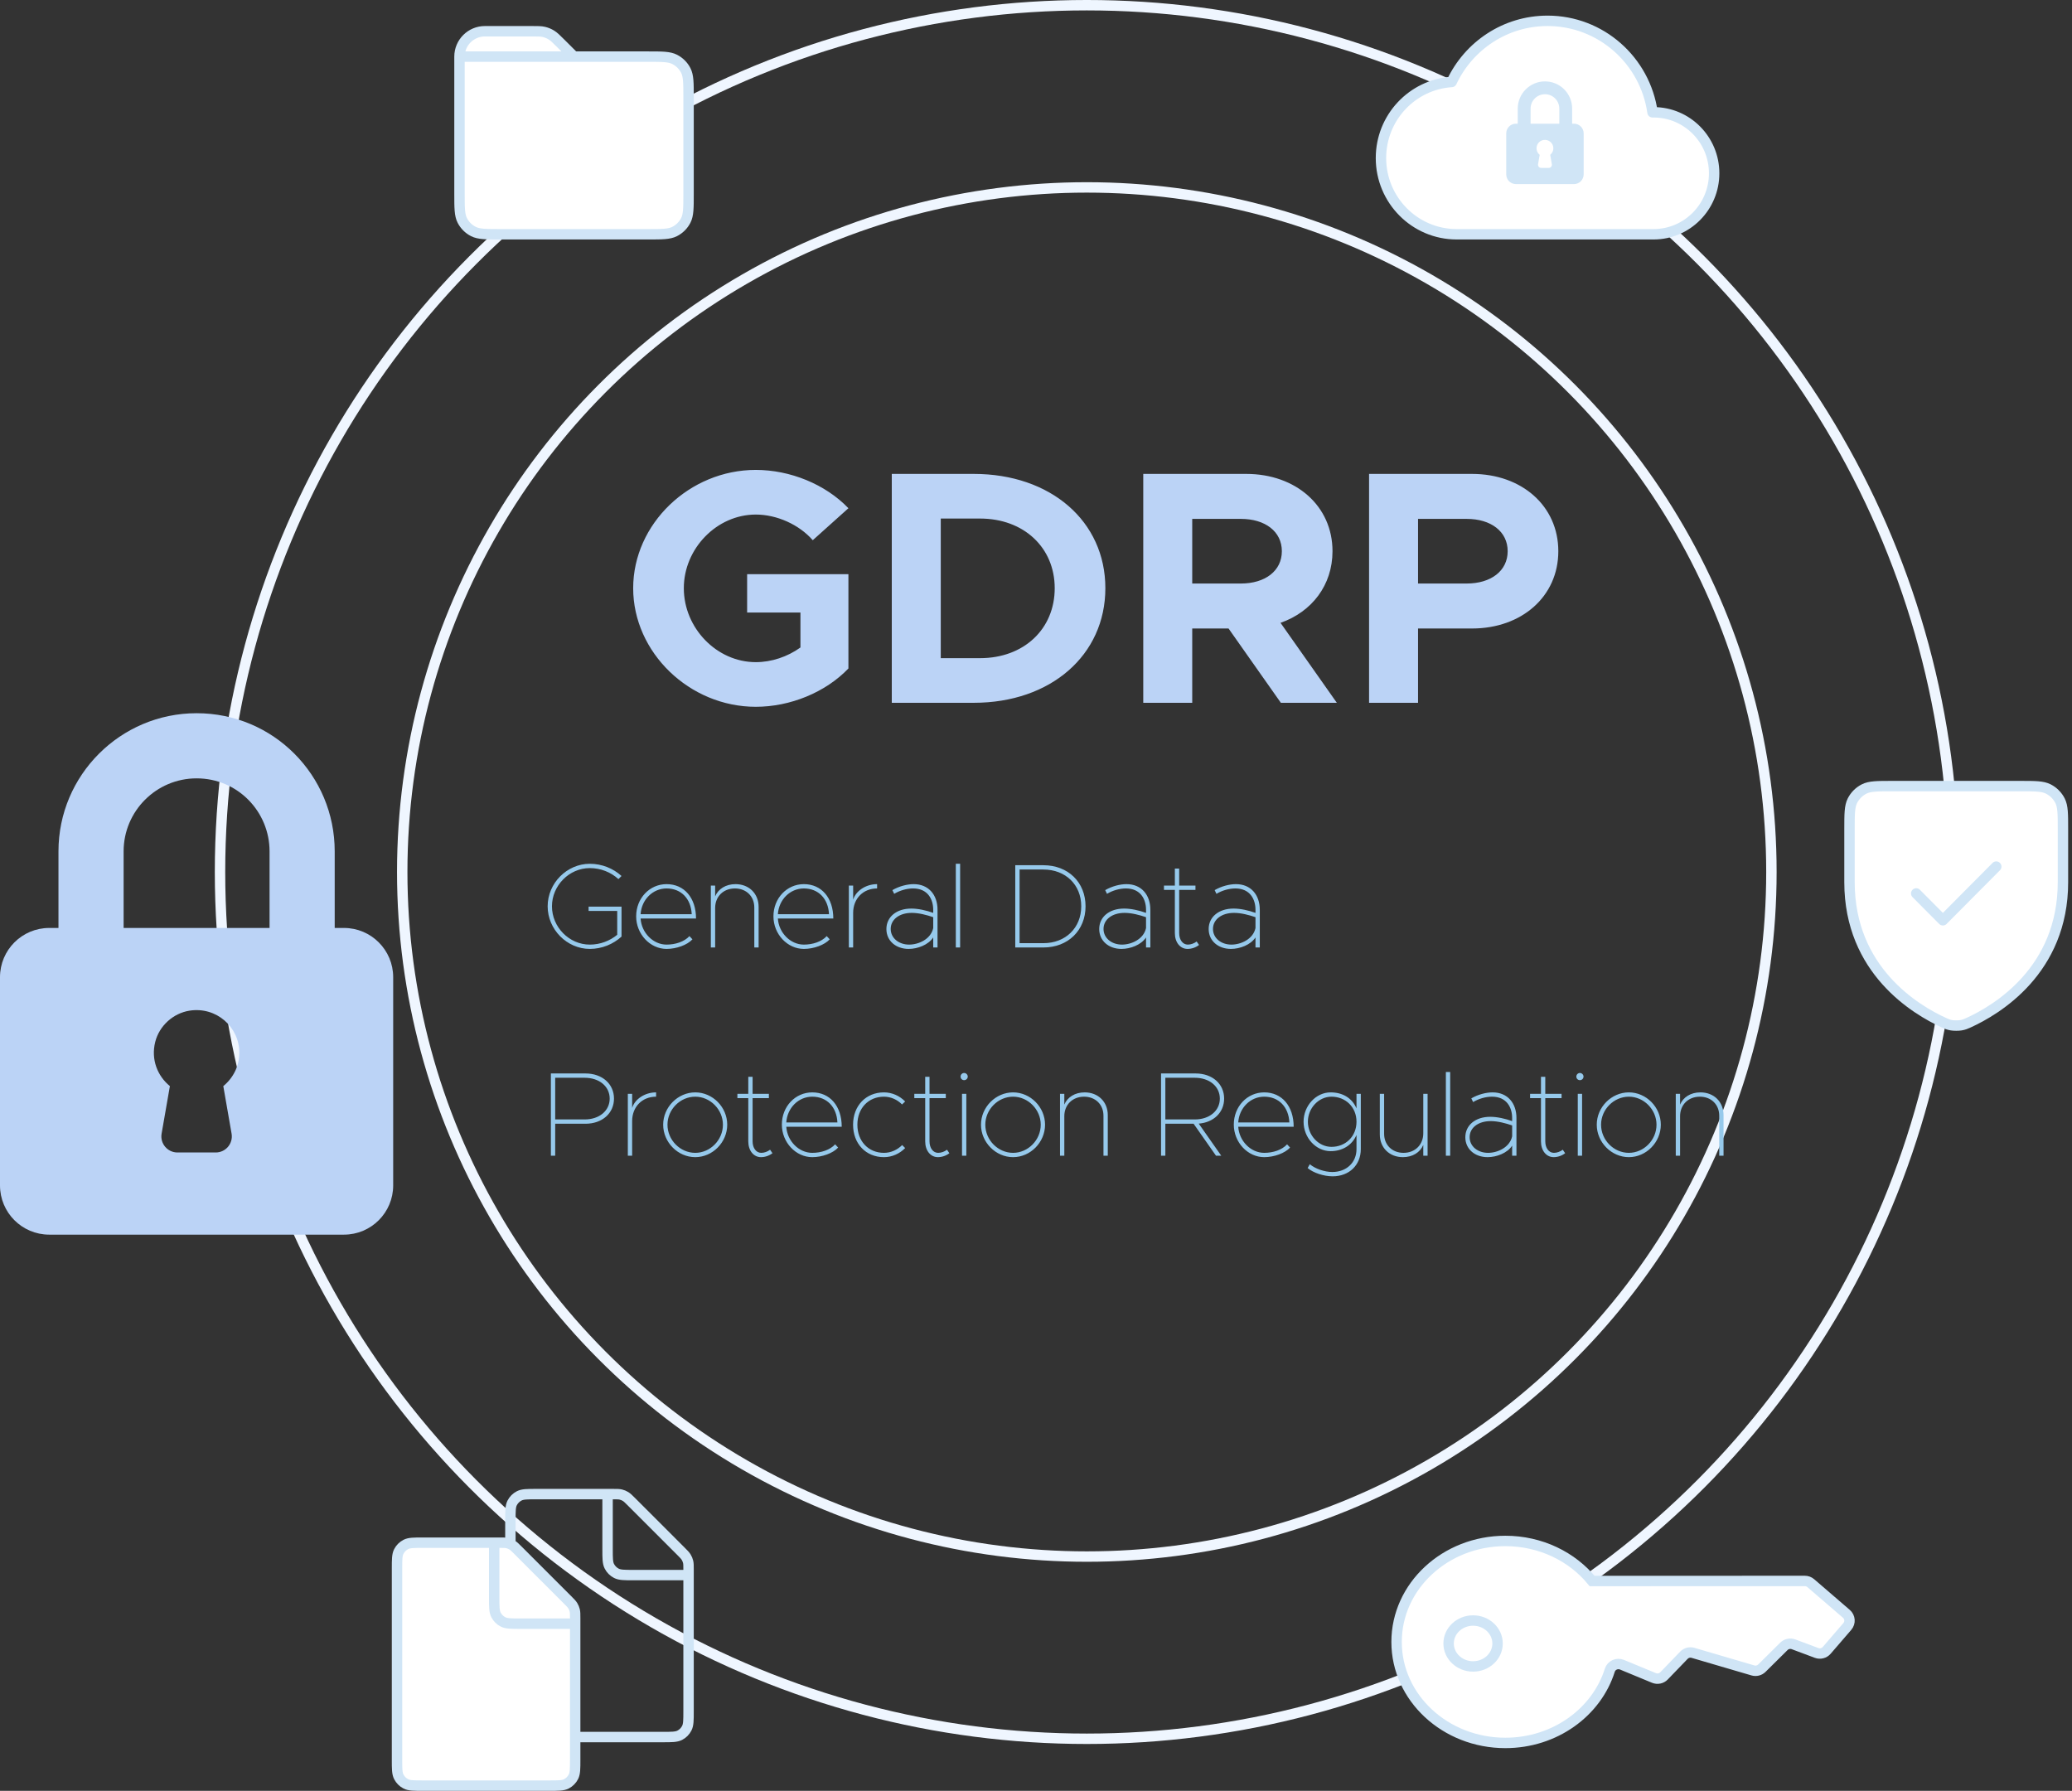
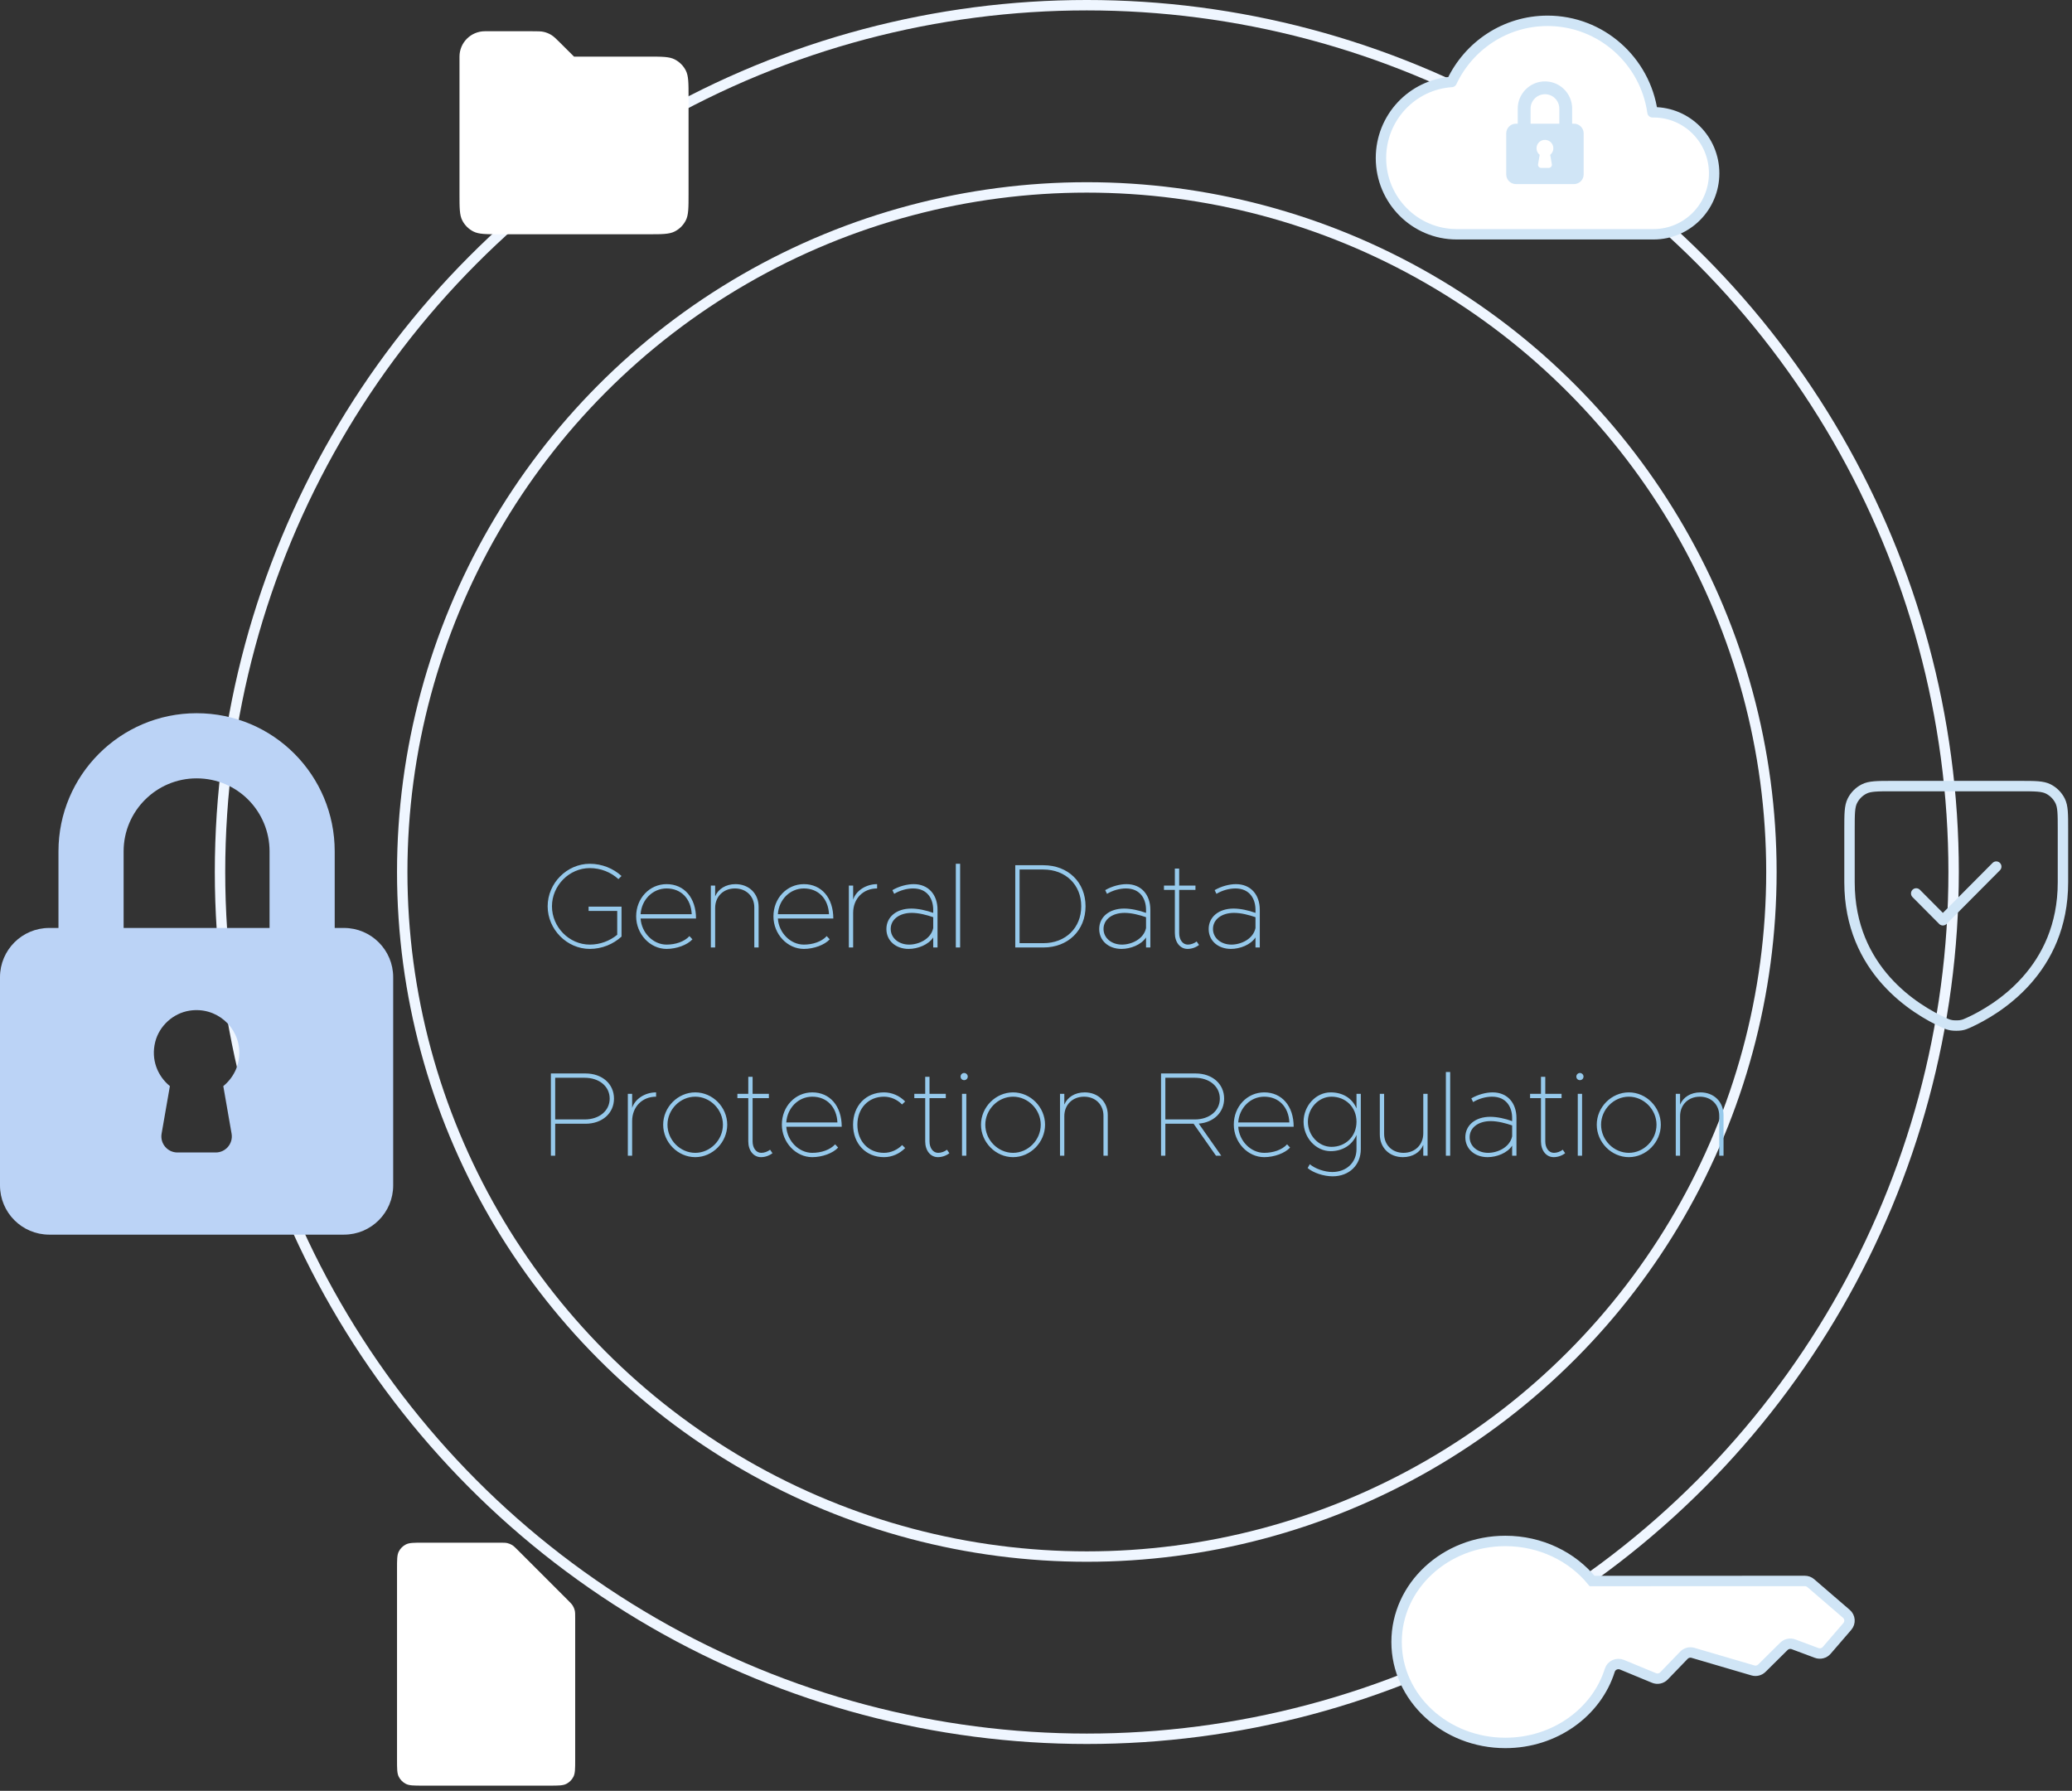
<svg xmlns="http://www.w3.org/2000/svg" width="398" height="344" viewBox="0 0 398 344" fill="none">
  <rect x="0" y="0" width="398" height="344" fill="#333333" stroke="none" />
  <circle cx="208.762" cy="167.5" r="166.5" stroke="#EFF6FF" stroke-width="2" />
  <circle cx="208.762" cy="167.5" r="131.5" stroke="#EFF6FF" stroke-width="2" />
  <path d="M66.07 178.249H64.292V163.528C64.292 148.944 52.542 137 37.761 137C23.134 137 11.231 148.901 11.231 163.528V178.249H9.456C4.234 178.249 0 182.483 0 187.705V227.705C0 232.927 4.234 237.161 9.456 237.161H66.07C71.292 237.161 75.525 232.927 75.525 227.705V187.705C75.525 182.483 71.292 178.249 66.07 178.249ZM44.484 217.759C44.813 219.648 43.359 221.378 41.441 221.378H34.084C32.166 221.378 30.712 219.648 31.042 217.759L32.633 208.629C30.262 206.698 28.962 203.524 29.817 200.138C30.596 197.053 33.252 194.636 36.394 194.139C41.551 193.324 45.972 197.26 45.972 202.228C45.972 204.799 44.767 207.102 42.892 208.629L44.484 217.759ZM51.778 178.249H23.745V163.528C23.745 155.801 30.034 149.514 37.761 149.514C45.71 149.514 51.778 155.955 51.778 163.528V178.249Z" fill="#BBD3F6" />
  <path d="M88.262 37.2V10.875C88.262 8.183 90.451 6 93.15 6H102.133C103.328 6 103.928 6 104.49 6.135C104.989 6.254 105.465 6.452 105.903 6.719C106.396 7.02 106.819 7.443 107.664 8.285L110.261 10.875H124.439C127.177 10.875 128.545 10.875 129.591 11.406C130.511 11.874 131.26 12.619 131.729 13.536C132.262 14.579 132.262 15.944 132.262 18.674L132.262 37.2C132.262 39.93 132.262 41.295 131.729 42.338C131.26 43.255 130.51 44.002 129.59 44.469C128.546 45 127.179 45 124.447 45H96.076C93.344 45 91.975 45 90.93 44.469C90.011 44.002 89.263 43.255 88.795 42.337C88.262 41.294 88.262 39.93 88.262 37.2Z" fill="white" />
-   <path d="M88.262 10.875V37.2C88.262 39.93 88.262 41.294 88.795 42.337C89.263 43.255 90.011 44.002 90.93 44.469C91.975 45 93.344 45 96.076 45H124.447C127.179 45 128.546 45 129.59 44.469C130.51 44.002 131.26 43.255 131.729 42.338C132.262 41.295 132.262 39.93 132.262 37.2L132.262 18.674C132.262 15.944 132.262 14.579 131.729 13.536C131.26 12.619 130.511 11.874 129.591 11.406C128.545 10.875 127.177 10.875 124.439 10.875H110.261M88.262 10.875H110.261M88.262 10.875C88.262 8.183 90.451 6 93.15 6H102.133C103.328 6 103.928 6 104.49 6.135C104.989 6.254 105.465 6.452 105.903 6.719C106.396 7.02 106.819 7.443 107.664 8.285L110.261 10.875" stroke="#D0E5F6" stroke-width="2" stroke-linecap="round" stroke-linejoin="round" />
  <path d="M99.498 297.792L109.026 307.32C109.564 307.858 109.832 308.126 110.024 308.44C110.195 308.718 110.323 309.022 110.399 309.34C110.484 309.694 110.484 310.071 110.484 310.816V333.667V338.022C110.484 339.764 110.483 340.636 110.144 341.301C109.845 341.887 109.371 342.363 108.786 342.661C108.121 343 107.248 343 105.509 343L81.233 343C79.494 343 78.625 343 77.96 342.661C77.375 342.363 76.899 341.886 76.601 341.3C76.262 340.635 76.262 339.765 76.262 338.023V301.311C76.262 299.569 76.262 298.697 76.601 298.032C76.899 297.446 77.375 296.971 77.96 296.672C78.626 296.333 79.496 296.333 81.238 296.333H94.928H95.976C96.737 296.333 97.118 296.333 97.476 296.419C97.794 296.496 98.098 296.622 98.377 296.792C98.691 296.984 98.96 297.254 99.498 297.792Z" fill="white" />
-   <path d="M94.928 296.333H95.976C96.737 296.333 97.118 296.333 97.476 296.419C97.794 296.496 98.098 296.622 98.377 296.792C98.691 296.984 98.96 297.254 99.498 297.792L109.026 307.32C109.564 307.858 109.832 308.126 110.024 308.44C110.195 308.718 110.323 309.022 110.399 309.34C110.484 309.694 110.484 310.071 110.484 310.816V333.667M94.928 296.333H81.238C79.496 296.333 78.626 296.333 77.96 296.672C77.375 296.971 76.899 297.446 76.601 298.032C76.262 298.697 76.262 299.569 76.262 301.311V338.023C76.262 339.765 76.262 340.635 76.601 341.3C76.899 341.886 77.375 342.363 77.96 342.661C78.625 343 79.494 343 81.233 343L105.509 343C107.248 343 108.121 343 108.786 342.661C109.371 342.363 109.845 341.887 110.144 341.301C110.483 340.636 110.484 339.764 110.484 338.022V333.667M94.928 296.333V306.911C94.928 308.653 94.928 309.524 95.267 310.19C95.566 310.775 96.041 311.252 96.627 311.55C97.292 311.889 98.161 311.889 99.9 311.889H110.483M98.04 296.334V291.978C98.04 290.236 98.04 289.364 98.379 288.698C98.677 288.113 99.153 287.637 99.738 287.339C100.403 287 101.274 287 103.016 287H116.706M116.706 287H117.754C118.515 287 118.896 287 119.254 287.086C119.571 287.162 119.876 287.288 120.155 287.459C120.468 287.651 120.738 287.921 121.276 288.458L130.804 297.987C131.342 298.525 131.61 298.792 131.802 299.106C131.973 299.385 132.1 299.689 132.177 300.007C132.262 300.361 132.262 300.737 132.262 301.483V328.688C132.262 330.431 132.261 331.302 131.921 331.968C131.623 332.553 131.151 333.03 130.565 333.328C129.901 333.667 129.029 333.667 127.29 333.667H110.484M116.706 287V297.578C116.706 299.32 116.706 300.191 117.045 300.856C117.344 301.442 117.819 301.919 118.405 302.217C119.069 302.556 119.939 302.556 121.678 302.556H132.261" stroke="#D0E5F6" stroke-width="2" stroke-linecap="round" stroke-linejoin="round" />
  <path d="M317.625 21.571C324.052 21.571 329.262 26.816 329.262 33.286C329.262 39.755 324.052 45 317.625 45L279.807 45C271.774 45 265.262 38.444 265.262 30.357C265.262 22.596 271.26 16.246 278.844 15.746C282.106 8.803 289.126 4 297.262 4C307.521 4 316.01 11.638 317.421 21.573C317.489 21.572 317.557 21.571 317.625 21.571Z" fill="white" stroke="#D0E5F6" stroke-width="2" stroke-linecap="round" stroke-linejoin="round" />
  <path d="M302.336 23.76H301.986V20.861C301.986 17.989 299.672 15.637 296.762 15.637C293.881 15.637 291.537 17.98 291.537 20.861V23.76H291.187C290.159 23.76 289.325 24.594 289.325 25.622V33.499C289.325 34.528 290.159 35.361 291.187 35.361H302.336C303.365 35.361 304.198 34.528 304.198 33.499V25.622C304.198 24.594 303.365 23.76 302.336 23.76ZM298.085 31.541C298.15 31.913 297.864 32.253 297.486 32.253H296.037C295.66 32.253 295.373 31.913 295.438 31.541L295.752 29.742C295.285 29.362 295.029 28.737 295.197 28.07C295.35 27.463 295.873 26.987 296.492 26.889C297.508 26.729 298.378 27.504 298.378 28.482C298.378 28.988 298.141 29.442 297.772 29.742L298.085 31.541ZM299.522 23.76H294.001V20.861C294.001 19.339 295.24 18.101 296.762 18.101C298.327 18.101 299.522 19.369 299.522 20.861V23.76Z" fill="#D0E5F6" />
-   <path d="M378.134 196.445C383.531 193.988 396.262 186.397 396.262 169.468V159.24C396.262 156.359 396.262 154.916 395.704 153.814C395.212 152.844 394.426 152.056 393.462 151.562C392.366 151 390.932 151 388.062 151H363.462C360.592 151 359.156 151 358.059 151.562C357.095 152.056 356.312 152.844 355.82 153.814C355.262 154.917 355.262 156.361 355.262 159.248V169.468C355.262 186.397 367.992 193.988 373.389 196.445C373.961 196.705 374.248 196.835 374.896 196.947C375.304 197.018 376.222 197.018 376.63 196.947C377.275 196.836 377.56 196.706 378.127 196.448L378.134 196.445Z" fill="white" />
  <path d="M383.449 166.465L373.199 176.775L368.074 171.62M396.262 169.468C396.262 186.397 383.531 193.988 378.134 196.445L378.127 196.448C377.56 196.706 377.275 196.836 376.63 196.947C376.222 197.018 375.304 197.018 374.896 196.947C374.248 196.835 373.961 196.705 373.389 196.445C367.992 193.988 355.262 186.397 355.262 169.468V159.248C355.262 156.361 355.262 154.917 355.82 153.814C356.312 152.844 357.095 152.056 358.059 151.562C359.156 151 360.592 151 363.462 151H388.062C390.932 151 392.366 151 393.462 151.562C394.426 152.056 395.212 152.844 395.704 153.814C396.262 154.916 396.262 156.359 396.262 159.24V169.468Z" stroke="#D0E5F6" stroke-width="2" stroke-linecap="round" stroke-linejoin="round" />
  <path d="M305.822 303.697C302.007 299.021 295.96 296 289.155 296C277.616 296 268.262 304.685 268.262 315.399C268.262 326.113 277.616 334.797 289.155 334.797C298.659 334.797 306.681 328.905 309.216 320.842C309.52 319.872 310.611 319.383 311.557 319.773L317.703 322.316C318.369 322.591 319.136 322.432 319.634 321.915L323.452 317.956C323.903 317.489 324.581 317.31 325.206 317.494L336.705 320.869C337.317 321.049 337.98 320.883 338.432 320.435L342.66 316.247C343.144 315.767 343.866 315.613 344.506 315.852L348.941 317.511C349.628 317.768 350.404 317.57 350.881 317.018L354.844 312.422C355.465 311.702 355.385 310.621 354.663 309.999L347.824 304.107C347.508 303.834 347.101 303.683 346.681 303.683L305.822 303.697Z" fill="white" stroke="#D0E5F6" stroke-width="2" stroke-miterlimit="10" />
-   <path d="M282.958 320.103C285.555 320.103 287.66 318.129 287.66 315.694C287.66 313.259 285.555 311.285 282.958 311.285C280.36 311.285 278.255 313.259 278.255 315.694C278.255 318.129 280.36 320.103 282.958 320.103Z" fill="white" stroke="#D0E5F6" stroke-width="2" stroke-miterlimit="10" />
-   <path d="M143.512 117.656V110.296H162.968V128.408C158.552 133.016 151.768 135.768 145.176 135.768C132.44 135.768 121.624 125.336 121.624 112.984C121.624 100.632 132.44 90.264 145.176 90.264C151.768 90.264 158.552 93.016 162.968 97.624L156.12 103.768C153.496 100.76 149.208 98.84 145.176 98.84C137.688 98.84 131.352 105.368 131.352 112.984C131.352 120.664 137.688 127.192 145.176 127.192C148.184 127.192 151.256 126.168 153.752 124.376V117.656H143.512ZM171.299 135V91.032H187.043C201.826 91.032 212.323 100.12 212.323 112.984C212.323 125.848 201.826 135 187.043 135H171.299ZM180.707 126.424H188.259C196.643 126.424 202.595 120.856 202.595 112.984C202.595 105.176 196.643 99.608 188.259 99.608H180.707V126.424ZM256.786 135H246.034L235.986 120.728H229.01V135H219.602V91.032H239.378C248.914 91.032 255.954 97.176 255.954 105.88C255.954 112.408 251.986 117.528 245.97 119.64L256.786 135ZM229.01 99.672V112.088H238.354C243.026 112.088 246.226 109.656 246.226 105.88C246.226 102.104 243.026 99.672 238.354 99.672H229.01ZM262.977 135V91.032H282.753C292.289 91.032 299.329 97.176 299.329 105.88C299.329 114.584 292.289 120.728 282.753 120.728H272.385V135H262.977ZM272.385 112.088H281.729C286.401 112.088 289.601 109.656 289.601 105.88C289.601 102.104 286.401 99.672 281.729 99.672H272.385V112.088Z" fill="#BBD3F6" />
  <path d="M113.062 174.985V174.157H119.387V179.907C117.8 181.356 115.638 182.276 113.292 182.276C108.899 182.276 105.196 178.527 105.196 174.088C105.196 169.649 108.899 165.923 113.292 165.923C115.638 165.923 117.8 166.82 119.387 168.269L118.789 168.867C117.363 167.556 115.408 166.751 113.292 166.751C109.336 166.751 106.024 170.109 106.024 174.088C106.024 178.09 109.336 181.448 113.292 181.448C115.293 181.448 117.133 180.735 118.559 179.562V174.985H113.062ZM128.039 181.448C129.741 181.448 131.443 180.896 132.432 179.815L133.007 180.436C132.018 181.517 129.948 182.276 128.039 182.276C124.865 182.276 122.197 179.424 122.197 176.02C122.197 172.547 124.773 169.833 128.039 169.833C131.443 169.833 133.697 172.478 133.697 176.434H123.048C123.232 179.194 125.463 181.448 128.039 181.448ZM128.039 170.661C125.371 170.661 123.232 172.823 123.048 175.606H132.869C132.731 172.639 130.845 170.661 128.039 170.661ZM141.28 169.833C143.879 169.833 145.719 171.65 145.719 174.203V182H144.891V174.318C144.891 172.179 143.35 170.661 141.165 170.661C138.934 170.661 137.37 172.225 137.37 174.41V182H136.542V170.109H137.37V172.179C137.968 170.753 139.417 169.833 141.28 169.833ZM154.408 181.448C156.11 181.448 157.812 180.896 158.801 179.815L159.376 180.436C158.387 181.517 156.317 182.276 154.408 182.276C151.234 182.276 148.566 179.424 148.566 176.02C148.566 172.547 151.142 169.833 154.408 169.833C157.812 169.833 160.066 172.478 160.066 176.434H149.417C149.601 179.194 151.832 181.448 154.408 181.448ZM154.408 170.661C151.74 170.661 149.601 172.823 149.417 175.606H159.238C159.1 172.639 157.214 170.661 154.408 170.661ZM163.878 172.823C164.384 171.144 166.293 169.833 168.478 169.833V170.661C165.787 170.661 163.878 172.616 163.878 175.353V182H163.05V170.109H163.878V172.823ZM175.508 169.833C178.36 169.833 180.085 171.88 180.085 174.755V182H179.257V180.068C178.337 181.494 176.267 182.276 174.542 182.276C172.081 182.276 170.264 180.712 170.264 178.458C170.264 176.158 172.173 174.525 175.048 174.525C176.359 174.525 177.923 174.87 179.257 175.353V174.755C179.257 172.754 178.222 170.661 175.393 170.661C174.197 170.661 172.863 171.029 171.759 171.696L171.414 170.983C172.725 170.224 174.266 169.833 175.508 169.833ZM174.634 181.448C176.451 181.448 178.797 180.413 179.257 178.274V176.181C178.038 175.767 176.52 175.353 175.14 175.353C172.725 175.353 171.092 176.641 171.092 178.435C171.092 180.206 172.656 181.448 174.634 181.448ZM183.598 182V165.923H184.426V182H183.598ZM195.017 182V166.199H200.422C205.16 166.199 208.518 169.465 208.518 174.088C208.518 178.711 205.16 182 200.422 182H195.017ZM195.845 181.172H200.422C204.677 181.172 207.69 178.228 207.69 174.088C207.69 169.948 204.677 167.027 200.422 167.027H195.845V181.172ZM216.387 169.833C219.239 169.833 220.964 171.88 220.964 174.755V182H220.136V180.068C219.216 181.494 217.146 182.276 215.421 182.276C212.96 182.276 211.143 180.712 211.143 178.458C211.143 176.158 213.052 174.525 215.927 174.525C217.238 174.525 218.802 174.87 220.136 175.353V174.755C220.136 172.754 219.101 170.661 216.272 170.661C215.076 170.661 213.742 171.029 212.638 171.696L212.293 170.983C213.604 170.224 215.145 169.833 216.387 169.833ZM215.513 181.448C217.33 181.448 219.676 180.413 220.136 178.274V176.181C218.917 175.767 217.399 175.353 216.019 175.353C213.604 175.353 211.971 176.641 211.971 178.435C211.971 180.206 213.535 181.448 215.513 181.448ZM229.859 180.85L230.319 181.517C229.698 182 228.893 182.276 228.111 182.276C226.685 182.276 225.673 181.011 225.673 179.24V170.937H223.58V170.109H225.673V166.843H226.501V170.109H229.629V170.937H226.501V179.24C226.501 180.528 227.191 181.448 228.157 181.448C228.755 181.448 229.376 181.218 229.859 180.85ZM237.411 169.833C240.263 169.833 241.988 171.88 241.988 174.755V182H241.16V180.068C240.24 181.494 238.17 182.276 236.445 182.276C233.984 182.276 232.167 180.712 232.167 178.458C232.167 176.158 234.076 174.525 236.951 174.525C238.262 174.525 239.826 174.87 241.16 175.353V174.755C241.16 172.754 240.125 170.661 237.296 170.661C236.1 170.661 234.766 171.029 233.662 171.696L233.317 170.983C234.628 170.224 236.169 169.833 237.411 169.833ZM236.537 181.448C238.354 181.448 240.7 180.413 241.16 178.274V176.181C239.941 175.767 238.423 175.353 237.043 175.353C234.628 175.353 232.995 176.641 232.995 178.435C232.995 180.206 234.559 181.448 236.537 181.448ZM105.817 222V206.199H112.464C115.661 206.199 117.938 208.2 117.938 211.029C117.938 213.858 115.661 215.859 112.464 215.859H106.645V222H105.817ZM106.645 215.031H112.303C115.109 215.031 117.11 213.375 117.11 211.029C117.11 208.683 115.109 207.027 112.303 207.027H106.645V215.031ZM121.426 212.823C121.932 211.144 123.841 209.833 126.026 209.833V210.661C123.335 210.661 121.426 212.616 121.426 215.353V222H120.598V210.109H121.426V212.823ZM133.549 222.276C130.214 222.276 127.385 219.424 127.385 216.043C127.385 212.662 130.214 209.833 133.549 209.833C136.884 209.833 139.69 212.662 139.69 216.043C139.69 219.424 136.884 222.276 133.549 222.276ZM133.549 221.448C136.424 221.448 138.862 218.987 138.862 216.043C138.862 213.122 136.424 210.661 133.549 210.661C130.651 210.661 128.213 213.122 128.213 216.043C128.213 218.987 130.651 221.448 133.549 221.448ZM147.921 220.85L148.381 221.517C147.76 222 146.955 222.276 146.173 222.276C144.747 222.276 143.735 221.011 143.735 219.24V210.937H141.642V210.109H143.735V206.843H144.563V210.109H147.691V210.937H144.563V219.24C144.563 220.528 145.253 221.448 146.219 221.448C146.817 221.448 147.438 221.218 147.921 220.85ZM156.025 221.448C157.727 221.448 159.429 220.896 160.418 219.815L160.993 220.436C160.004 221.517 157.934 222.276 156.025 222.276C152.851 222.276 150.183 219.424 150.183 216.02C150.183 212.547 152.759 209.833 156.025 209.833C159.429 209.833 161.683 212.478 161.683 216.434H151.034C151.218 219.194 153.449 221.448 156.025 221.448ZM156.025 210.661C153.357 210.661 151.218 212.823 151.034 215.606H160.855C160.717 212.639 158.831 210.661 156.025 210.661ZM169.796 222.276C166.323 222.276 163.862 219.7 163.862 216.043C163.862 212.409 166.323 209.833 169.796 209.833C171.36 209.833 172.809 210.5 173.867 211.581L173.269 212.156C172.372 211.236 171.13 210.661 169.796 210.661C166.806 210.661 164.69 212.892 164.69 216.043C164.69 219.217 166.806 221.448 169.796 221.448C171.13 221.448 172.372 220.873 173.292 219.953L173.867 220.528C172.809 221.609 171.36 222.276 169.796 222.276ZM181.904 220.85L182.364 221.517C181.743 222 180.938 222.276 180.156 222.276C178.73 222.276 177.718 221.011 177.718 219.24V210.937H175.625V210.109H177.718V206.843H178.546V210.109H181.674V210.937H178.546V219.24C178.546 220.528 179.236 221.448 180.202 221.448C180.8 221.448 181.421 221.218 181.904 220.85ZM185.202 207.487C184.811 207.487 184.512 207.188 184.512 206.797C184.512 206.429 184.811 206.107 185.202 206.107C185.57 206.107 185.892 206.429 185.892 206.797C185.892 207.188 185.57 207.487 185.202 207.487ZM184.788 222V210.109H185.616V222H184.788ZM194.598 222.276C191.263 222.276 188.434 219.424 188.434 216.043C188.434 212.662 191.263 209.833 194.598 209.833C197.933 209.833 200.739 212.662 200.739 216.043C200.739 219.424 197.933 222.276 194.598 222.276ZM194.598 221.448C197.473 221.448 199.911 218.987 199.911 216.043C199.911 213.122 197.473 210.661 194.598 210.661C191.7 210.661 189.262 213.122 189.262 216.043C189.262 218.987 191.7 221.448 194.598 221.448ZM208.349 209.833C210.948 209.833 212.788 211.65 212.788 214.203V222H211.96V214.318C211.96 212.179 210.419 210.661 208.234 210.661C206.003 210.661 204.439 212.225 204.439 214.41V222H203.611V210.109H204.439V212.179C205.037 210.753 206.486 209.833 208.349 209.833ZM235.139 211.029C235.139 213.674 233.138 215.606 230.263 215.836L234.587 222H233.575L229.274 215.859H223.846V222H223.018V206.199H229.665C232.862 206.199 235.139 208.2 235.139 211.029ZM223.846 207.027V215.031H229.504C232.31 215.031 234.311 213.375 234.311 211.029C234.311 208.683 232.31 207.027 229.504 207.027H223.846ZM242.837 221.448C244.539 221.448 246.241 220.896 247.23 219.815L247.805 220.436C246.816 221.517 244.746 222.276 242.837 222.276C239.663 222.276 236.995 219.424 236.995 216.02C236.995 212.547 239.571 209.833 242.837 209.833C246.241 209.833 248.495 212.478 248.495 216.434H237.846C238.03 219.194 240.261 221.448 242.837 221.448ZM242.837 210.661C240.169 210.661 238.03 212.823 237.846 215.606H247.667C247.529 212.639 245.643 210.661 242.837 210.661ZM260.563 210.109H261.391V220.735C261.391 223.794 259.16 225.956 255.986 225.956C254.261 225.956 252.26 225.289 251.179 224.369L251.593 223.633C252.628 224.507 254.422 225.128 255.917 225.128C258.631 225.128 260.563 223.311 260.563 220.735V218.021C259.689 220.045 257.78 221.126 255.595 221.126C252.766 221.126 250.397 218.55 250.397 215.468C250.397 212.409 252.766 209.833 255.595 209.833C257.849 209.833 259.712 210.891 260.563 212.915V210.109ZM255.756 220.298C258.47 220.298 260.563 218.297 260.563 215.468C260.563 212.662 258.47 210.661 255.756 210.661C253.295 210.661 251.225 212.869 251.225 215.468C251.225 218.09 253.295 220.298 255.756 220.298ZM273.39 210.109H274.218V222H273.39V219.93C272.792 221.356 271.343 222.276 269.48 222.276C266.881 222.276 265.041 220.459 265.041 217.906V210.109H265.869V217.791C265.869 219.93 267.41 221.448 269.595 221.448C271.826 221.448 273.39 219.884 273.39 217.699V210.109ZM277.731 222V205.923H278.559V222H277.731ZM286.712 209.833C289.564 209.833 291.289 211.88 291.289 214.755V222H290.461V220.068C289.541 221.494 287.471 222.276 285.746 222.276C283.285 222.276 281.468 220.712 281.468 218.458C281.468 216.158 283.377 214.525 286.252 214.525C287.563 214.525 289.127 214.87 290.461 215.353V214.755C290.461 212.754 289.426 210.661 286.597 210.661C285.401 210.661 284.067 211.029 282.963 211.696L282.618 210.983C283.929 210.224 285.47 209.833 286.712 209.833ZM285.838 221.448C287.655 221.448 290.001 220.413 290.461 218.274V216.181C289.242 215.767 287.724 215.353 286.344 215.353C283.929 215.353 282.296 216.641 282.296 218.435C282.296 220.206 283.86 221.448 285.838 221.448ZM300.184 220.85L300.644 221.517C300.023 222 299.218 222.276 298.436 222.276C297.01 222.276 295.998 221.011 295.998 219.24V210.937H293.905V210.109H295.998V206.843H296.826V210.109H299.954V210.937H296.826V219.24C296.826 220.528 297.516 221.448 298.482 221.448C299.08 221.448 299.701 221.218 300.184 220.85ZM303.481 207.487C303.09 207.487 302.791 207.188 302.791 206.797C302.791 206.429 303.09 206.107 303.481 206.107C303.849 206.107 304.171 206.429 304.171 206.797C304.171 207.188 303.849 207.487 303.481 207.487ZM303.067 222V210.109H303.895V222H303.067ZM312.877 222.276C309.542 222.276 306.713 219.424 306.713 216.043C306.713 212.662 309.542 209.833 312.877 209.833C316.212 209.833 319.018 212.662 319.018 216.043C319.018 219.424 316.212 222.276 312.877 222.276ZM312.877 221.448C315.752 221.448 318.19 218.987 318.19 216.043C318.19 213.122 315.752 210.661 312.877 210.661C309.979 210.661 307.541 213.122 307.541 216.043C307.541 218.987 309.979 221.448 312.877 221.448ZM326.628 209.833C329.227 209.833 331.067 211.65 331.067 214.203V222H330.239V214.318C330.239 212.179 328.698 210.661 326.513 210.661C324.282 210.661 322.718 212.225 322.718 214.41V222H321.89V210.109H322.718V212.179C323.316 210.753 324.765 209.833 326.628 209.833Z" fill="#96C9EB" />
</svg>